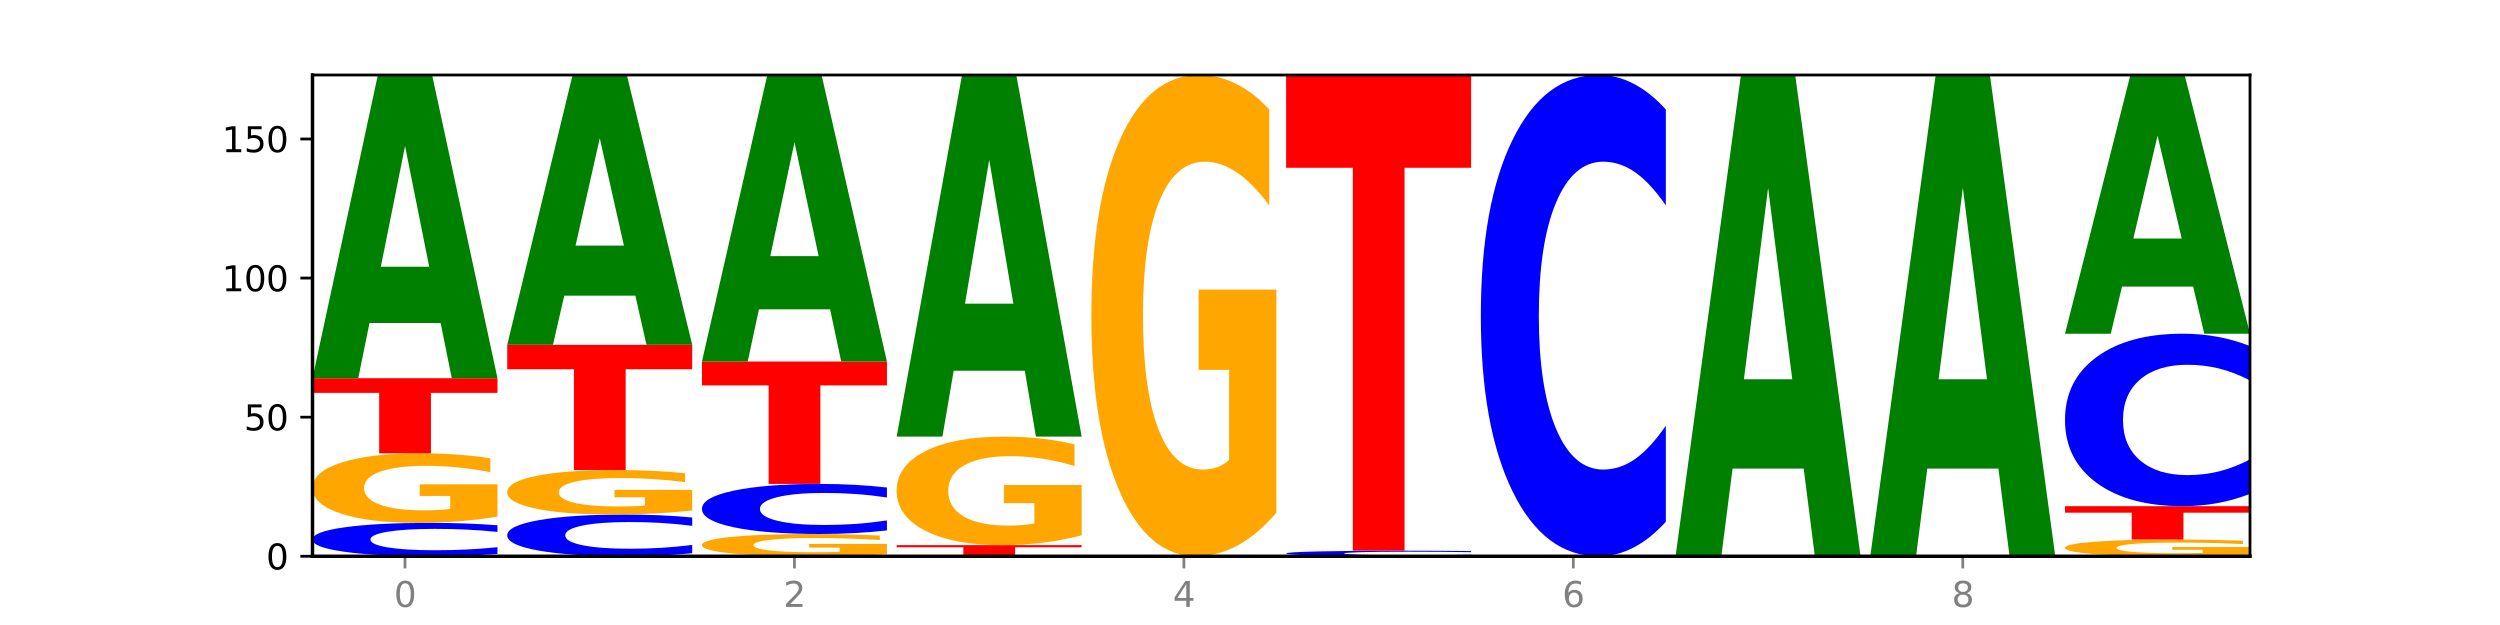
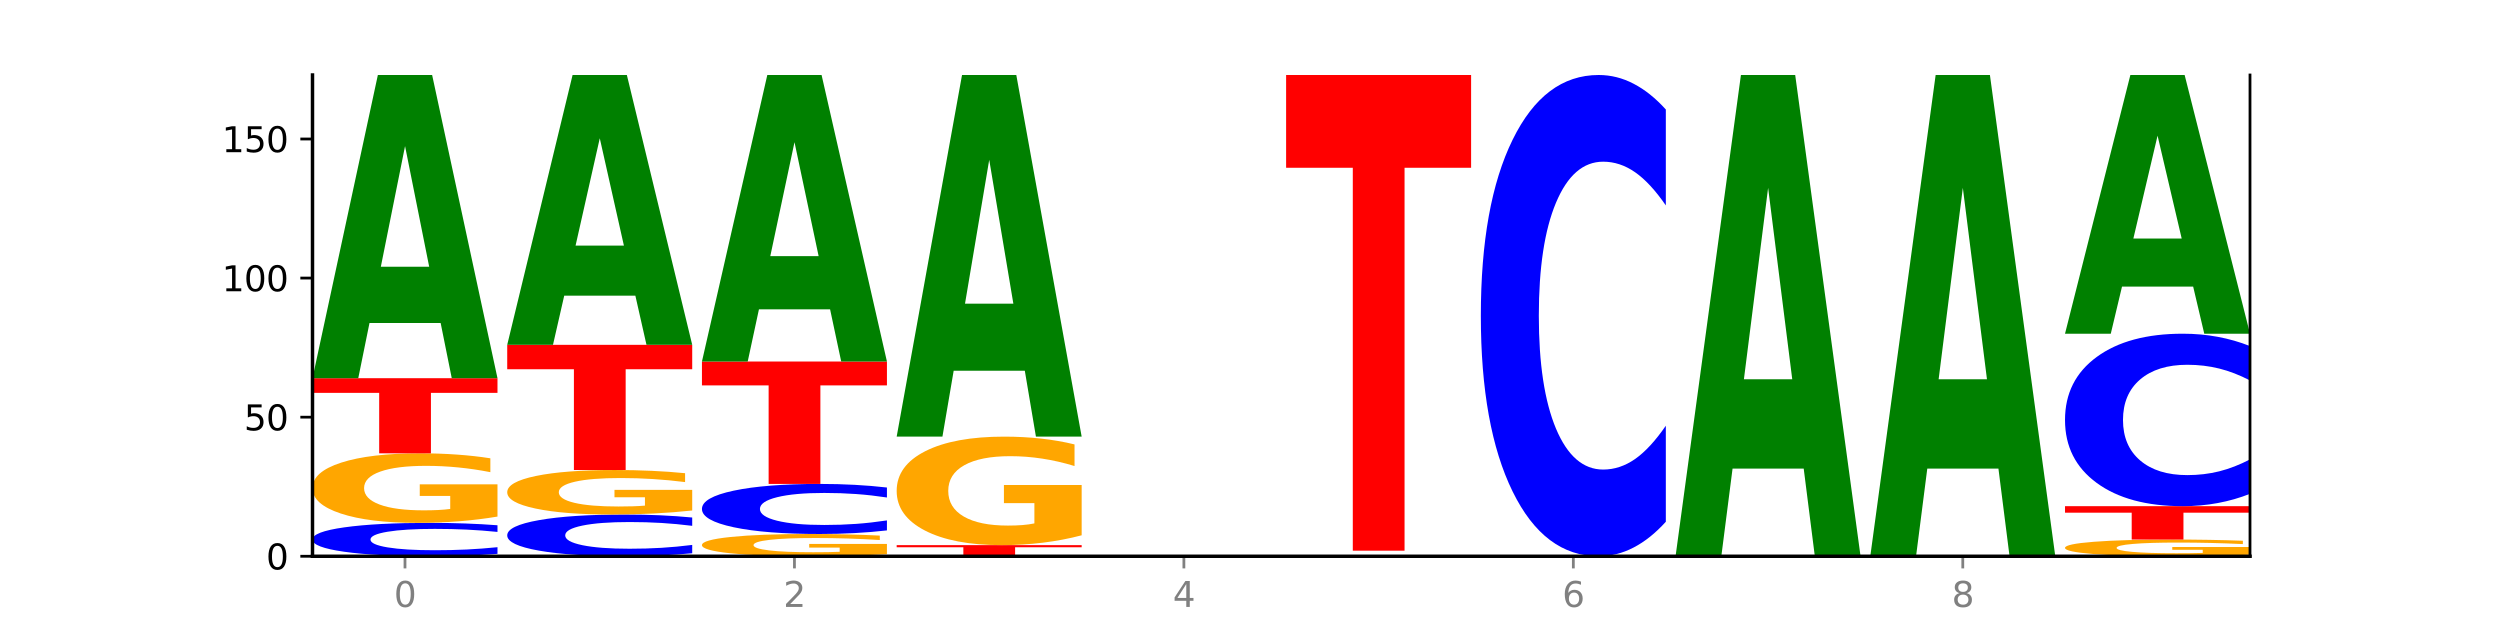
<svg xmlns="http://www.w3.org/2000/svg" xmlns:xlink="http://www.w3.org/1999/xlink" width="720pt" height="180pt" viewBox="0 0 720 180" version="1.1">
  <defs>
    <style type="text/css">*{stroke-linejoin: round; stroke-linecap: butt}</style>
  </defs>
  <g id="figure_1">
    <g id="patch_1">
      <path d="M 0 180  L 720 180  L 720 0  L 0 0  z " style="fill: #ffffff" />
    </g>
    <g id="axes_1">
      <g id="patch_2">
-         <path d="M 90 160.2  L 648 160.2  L 648 21.6  L 90 21.6  z " style="fill: #ffffff" />
-       </g>
+         </g>
      <g id="line2d_1">
        <path d="M 90 160.2  L 648 160.2  " clip-path="url(#p5967f181c2)" style="fill: none; stroke: #000000; stroke-width: 0.5; stroke-linecap: square" />
      </g>
      <g id="patch_3">
        <path d="M 143.276 159.511  Q 138.82 159.852 134.001 160.025  Q 129.182 160.2 123.934 160.2  Q 108.282 160.2 99.141 158.905  Q 90 157.61 90 155.396  Q 90 153.174 99.141 151.881  Q 108.282 150.586 123.934 150.586  Q 129.182 150.586 134.001 150.761  Q 138.82 150.934 143.276 151.275  L 143.276 153.192  Q 138.78 152.739 134.417 152.528  Q 130.055 152.318 125.236 152.318  Q 116.591 152.318 111.638 153.138  Q 106.698 153.956 106.698 155.396  Q 106.698 156.83 111.638 157.65  Q 116.591 158.468 125.236 158.468  Q 130.055 158.468 134.417 158.258  Q 138.78 158.045 143.276 157.592  L 143.276 159.511  z " clip-path="url(#p5967f181c2)" style="fill: #0000ff" />
      </g>
      <g id="patch_4">
        <path d="M 143.276 148.774  Q 137.903 149.68 132.124 150.135  Q 126.345 150.586 120.184 150.586  Q 106.262 150.586 98.131 147.889  Q 90 145.191 90 140.578  Q 90 135.911 98.274 133.234  Q 106.561 130.557 120.972 130.557  Q 126.525 130.557 131.611 130.921  Q 136.709 131.281 141.223 131.993  L 141.223 135.985  Q 136.566 135.071 131.957 134.62  Q 127.348 134.165 122.716 134.165  Q 114.143 134.165 109.498 135.828  Q 104.853 137.487 104.853 140.578  Q 104.853 143.64 109.331 145.311  Q 113.808 146.978 122.047 146.978  Q 124.292 146.978 126.214 146.883  Q 128.136 146.784 129.665 146.577  L 129.665 142.829  L 120.889 142.829  L 120.889 139.49  L 143.276 139.49  L 143.276 148.774  z " clip-path="url(#p5967f181c2)" style="fill: #ffa600" />
      </g>
      <g id="patch_5">
        <path d="M 90 108.926  L 143.276 108.926  L 143.276 113.145  L 124.109 113.145  L 124.109 130.557  L 109.204 130.557  L 109.204 113.145  L 90 113.145  L 90 108.926  z " clip-path="url(#p5967f181c2)" style="fill: #ff0000" />
      </g>
      <g id="patch_6">
        <path d="M 126.905 93.018  L 106.415 93.018  L 103.18 108.926  L 90 108.926  L 108.823 21.6  L 124.454 21.6  L 143.276 108.926  L 130.107 108.926  L 126.905 93.018  z M 109.683 76.81  L 123.604 76.81  L 116.655 42.075  L 109.683 76.81  z " clip-path="url(#p5967f181c2)" style="fill: #008000" />
      </g>
      <g id="patch_7">
        <path d="M 199.357 159.339  Q 194.9 159.766 190.081 159.982  Q 185.263 160.2 180.014 160.2  Q 164.363 160.2 155.222 158.581  Q 146.08 156.963 146.08 154.195  Q 146.08 151.417 155.222 149.801  Q 164.363 148.183 180.014 148.183  Q 185.263 148.183 190.081 148.401  Q 194.9 148.617 199.357 149.044  L 199.357 151.44  Q 194.86 150.874 190.498 150.61  Q 186.135 150.347 181.316 150.347  Q 172.672 150.347 167.718 151.373  Q 162.779 152.395 162.779 154.195  Q 162.779 155.987 167.718 157.013  Q 172.672 158.035 181.316 158.035  Q 186.135 158.035 190.498 157.772  Q 194.86 157.507 199.357 156.941  L 199.357 159.339  z " clip-path="url(#p5967f181c2)" style="fill: #0000ff" />
      </g>
      <g id="patch_8">
        <path d="M 199.357 147.023  Q 193.984 147.603 188.205 147.894  Q 182.426 148.183 176.265 148.183  Q 162.343 148.183 154.212 146.456  Q 146.08 144.73 146.08 141.777  Q 146.08 138.791 154.355 137.077  Q 162.641 135.364 177.053 135.364  Q 182.605 135.364 187.691 135.597  Q 192.79 135.828 197.303 136.283  L 197.303 138.838  Q 192.646 138.253 188.038 137.964  Q 183.429 137.673 178.796 137.673  Q 170.223 137.673 165.578 138.738  Q 160.934 139.799 160.934 141.777  Q 160.934 143.737 165.411 144.807  Q 169.889 145.874 178.127 145.874  Q 180.372 145.874 182.294 145.813  Q 184.217 145.749 185.745 145.617  L 185.745 143.218  L 176.969 143.218  L 176.969 141.081  L 199.357 141.081  L 199.357 147.023  z " clip-path="url(#p5967f181c2)" style="fill: #ffa600" />
      </g>
      <g id="patch_9">
        <path d="M 146.08 99.312  L 199.357 99.312  L 199.357 106.343  L 180.19 106.343  L 180.19 135.364  L 165.285 135.364  L 165.285 106.343  L 146.08 106.343  L 146.08 99.312  z " clip-path="url(#p5967f181c2)" style="fill: #ff0000" />
      </g>
      <g id="patch_10">
        <path d="M 182.985 85.155  L 162.496 85.155  L 159.261 99.312  L 146.08 99.312  L 164.903 21.6  L 180.534 21.6  L 199.357 99.312  L 186.187 99.312  L 182.985 85.155  z M 165.764 70.732  L 179.684 70.732  L 172.735 39.821  L 165.764 70.732  z " clip-path="url(#p5967f181c2)" style="fill: #008000" />
      </g>
      <g id="patch_11">
        <path d="M 255.437 159.62  Q 250.064 159.91 244.285 160.056  Q 238.506 160.2 232.345 160.2  Q 218.423 160.2 210.292 159.337  Q 202.161 158.474 202.161 156.997  Q 202.161 155.504 210.435 154.647  Q 218.722 153.791 233.133 153.791  Q 238.685 153.791 243.772 153.907  Q 248.87 154.022 253.384 154.25  L 253.384 155.528  Q 248.727 155.235 244.118 155.091  Q 239.509 154.945 234.876 154.945  Q 226.304 154.945 221.659 155.477  Q 217.014 156.008 217.014 156.997  Q 217.014 157.977 221.492 158.512  Q 225.969 159.046 234.208 159.046  Q 236.453 159.046 238.375 159.015  Q 240.297 158.983 241.826 158.917  L 241.826 157.718  L 233.05 157.718  L 233.05 156.649  L 255.437 156.649  L 255.437 159.62  z " clip-path="url(#p5967f181c2)" style="fill: #ffa600" />
      </g>
      <g id="patch_12">
        <path d="M 255.437 152.757  Q 250.981 153.269 246.162 153.529  Q 241.343 153.791 236.094 153.791  Q 220.443 153.791 211.302 151.849  Q 202.161 149.906 202.161 146.585  Q 202.161 143.251 211.302 141.312  Q 220.443 139.37 236.094 139.37  Q 241.343 139.37 246.162 139.632  Q 250.981 139.891 255.437 140.404  L 255.437 143.278  Q 250.94 142.599 246.578 142.283  Q 242.215 141.968 237.397 141.968  Q 228.752 141.968 223.799 143.198  Q 218.859 144.425 218.859 146.585  Q 218.859 148.736 223.799 149.966  Q 228.752 151.193 237.397 151.193  Q 242.215 151.193 246.578 150.877  Q 250.94 150.559 255.437 149.879  L 255.437 152.757  z " clip-path="url(#p5967f181c2)" style="fill: #0000ff" />
      </g>
      <g id="patch_13">
        <path d="M 202.161 104.119  L 255.437 104.119  L 255.437 110.994  L 236.27 110.994  L 236.27 139.37  L 221.365 139.37  L 221.365 110.994  L 202.161 110.994  L 202.161 104.119  z " clip-path="url(#p5967f181c2)" style="fill: #ff0000" />
      </g>
      <g id="patch_14">
        <path d="M 239.065 89.087  L 218.576 89.087  L 215.341 104.119  L 202.161 104.119  L 220.983 21.6  L 236.615 21.6  L 255.437 104.119  L 242.268 104.119  L 239.065 89.087  z M 221.844 73.771  L 235.765 73.771  L 228.815 40.948  L 221.844 73.771  z " clip-path="url(#p5967f181c2)" style="fill: #008000" />
      </g>
      <g id="patch_15">
        <path d="M 258.241 156.995  L 311.518 156.995  L 311.518 157.62  L 292.35 157.62  L 292.35 160.2  L 277.445 160.2  L 277.445 157.62  L 258.241 157.62  L 258.241 156.995  z " clip-path="url(#p5967f181c2)" style="fill: #ff0000" />
      </g>
      <g id="patch_16">
        <path d="M 311.518 154.168  Q 306.145 155.582 300.366 156.292  Q 294.587 156.995 288.426 156.995  Q 274.504 156.995 266.372 152.787  Q 258.241 148.579 258.241 141.383  Q 258.241 134.102 266.516 129.926  Q 274.802 125.75 289.214 125.75  Q 294.766 125.75 299.852 126.318  Q 304.951 126.88 309.464 127.99  L 309.464 134.218  Q 304.807 132.792 300.198 132.088  Q 295.59 131.378 290.957 131.378  Q 282.384 131.378 277.739 133.973  Q 273.095 136.561 273.095 141.383  Q 273.095 146.159 277.572 148.766  Q 282.05 151.367 290.288 151.367  Q 292.533 151.367 294.455 151.219  Q 296.378 151.064 297.906 150.741  L 297.906 144.894  L 289.13 144.894  L 289.13 139.685  L 311.518 139.685  L 311.518 154.168  z " clip-path="url(#p5967f181c2)" style="fill: #ffa600" />
      </g>
      <g id="patch_17">
        <path d="M 295.146 106.777  L 274.657 106.777  L 271.421 125.75  L 258.241 125.75  L 277.064 21.6  L 292.695 21.6  L 311.518 125.75  L 298.348 125.75  L 295.146 106.777  z M 277.924 87.447  L 291.845 87.447  L 284.896 46.019  L 277.924 87.447  z " clip-path="url(#p5967f181c2)" style="fill: #008000" />
      </g>
      <g id="patch_18">
-         <path d="M 367.598 147.66  Q 362.225 153.93 356.446 157.079  Q 350.667 160.2 344.506 160.2  Q 330.584 160.2 322.453 141.533  Q 314.322 122.866 314.322 90.943  Q 314.322 58.648 322.596 40.124  Q 330.882 21.6 345.294 21.6  Q 350.846 21.6 355.933 24.119  Q 361.031 26.61 365.544 31.535  L 365.544 59.163  Q 360.888 52.836 356.279 49.715  Q 351.67 46.566 347.037 46.566  Q 338.464 46.566 333.82 58.075  Q 329.175 69.556 329.175 90.943  Q 329.175 112.129 333.653 123.696  Q 338.13 135.234 346.369 135.234  Q 348.613 135.234 350.536 134.576  Q 352.458 133.889 353.986 132.457  L 353.986 106.518  L 345.21 106.518  L 345.21 83.413  L 367.598 83.413  L 367.598 147.66  z " clip-path="url(#p5967f181c2)" style="fill: #ffa600" />
-       </g>
+         </g>
      <g id="patch_19">
-         <path d="M 423.678 160.085  Q 419.222 160.142 414.403 160.171  Q 409.584 160.2 404.336 160.2  Q 388.684 160.2 379.543 159.984  Q 370.402 159.768 370.402 159.399  Q 370.402 159.029 379.543 158.813  Q 388.684 158.598 404.336 158.598  Q 409.584 158.598 414.403 158.627  Q 419.222 158.656 423.678 158.713  L 423.678 159.032  Q 419.182 158.956 414.819 158.921  Q 410.457 158.886 405.638 158.886  Q 396.993 158.886 392.04 159.023  Q 387.1 159.159 387.1 159.399  Q 387.1 159.638 392.04 159.775  Q 396.993 159.911 405.638 159.911  Q 410.457 159.911 414.819 159.876  Q 419.182 159.841 423.678 159.765  L 423.678 160.085  z " clip-path="url(#p5967f181c2)" style="fill: #0000ff" />
-       </g>
+         </g>
      <g id="patch_20">
        <path d="M 370.402 21.6  L 423.678 21.6  L 423.678 48.318  L 404.511 48.318  L 404.511 158.598  L 389.606 158.598  L 389.606 48.318  L 370.402 48.318  L 370.402 21.6  z " clip-path="url(#p5967f181c2)" style="fill: #ff0000" />
      </g>
      <g id="patch_21">
        <path d="M 479.759 150.265  Q 475.302 155.19 470.483 157.681  Q 465.665 160.2 460.416 160.2  Q 444.765 160.2 435.624 141.533  Q 426.482 122.866 426.482 90.943  Q 426.482 58.905 435.624 40.267  Q 444.765 21.6 460.416 21.6  Q 465.665 21.6 470.483 24.119  Q 475.302 26.61 479.759 31.535  L 479.759 59.163  Q 475.262 52.635 470.9 49.601  Q 466.537 46.566 461.718 46.566  Q 453.074 46.566 448.12 58.39  Q 443.181 70.186 443.181 90.943  Q 443.181 111.614 448.12 123.439  Q 453.074 135.234 461.718 135.234  Q 466.537 135.234 470.9 132.199  Q 475.262 129.136 479.759 122.608  L 479.759 150.265  z " clip-path="url(#p5967f181c2)" style="fill: #0000ff" />
      </g>
      <g id="patch_22">
        <path d="M 519.467 134.951  L 498.978 134.951  L 495.743 160.2  L 482.563 160.2  L 501.385 21.6  L 517.017 21.6  L 535.839 160.2  L 522.67 160.2  L 519.467 134.951  z M 502.246 109.228  L 516.167 109.228  L 509.217 54.096  L 502.246 109.228  z " clip-path="url(#p5967f181c2)" style="fill: #008000" />
      </g>
      <g id="patch_23">
        <path d="M 575.548 134.951  L 555.059 134.951  L 551.823 160.2  L 538.643 160.2  L 557.466 21.6  L 573.097 21.6  L 591.92 160.2  L 578.75 160.2  L 575.548 134.951  z M 558.326 109.228  L 572.247 109.228  L 565.298 54.096  L 558.326 109.228  z " clip-path="url(#p5967f181c2)" style="fill: #008000" />
      </g>
      <g id="patch_24">
        <path d="M 648 159.765  Q 642.627 159.983 636.848 160.092  Q 631.069 160.2 624.908 160.2  Q 610.986 160.2 602.855 159.553  Q 594.724 158.905 594.724 157.798  Q 594.724 156.678 602.998 156.036  Q 611.284 155.393 625.696 155.393  Q 631.248 155.393 636.335 155.48  Q 641.433 155.567 645.946 155.738  L 645.946 156.696  Q 641.29 156.476 636.681 156.368  Q 632.072 156.259 627.439 156.259  Q 618.866 156.259 614.222 156.658  Q 609.577 157.056 609.577 157.798  Q 609.577 158.533 614.055 158.934  Q 618.532 159.334 626.771 159.334  Q 629.015 159.334 630.938 159.311  Q 632.86 159.287 634.388 159.238  L 634.388 158.338  L 625.612 158.338  L 625.612 157.537  L 648 157.537  L 648 159.765  z " clip-path="url(#p5967f181c2)" style="fill: #ffa600" />
      </g>
      <g id="patch_25">
        <path d="M 594.724 145.779  L 648 145.779  L 648 147.654  L 628.833 147.654  L 628.833 155.393  L 613.928 155.393  L 613.928 147.654  L 594.724 147.654  L 594.724 145.779  z " clip-path="url(#p5967f181c2)" style="fill: #ff0000" />
      </g>
      <g id="patch_26">
        <path d="M 648 142.219  Q 643.544 143.984 638.725 144.876  Q 633.906 145.779 628.657 145.779  Q 613.006 145.779 603.865 139.089  Q 594.724 132.399 594.724 120.959  Q 594.724 109.477 603.865 102.797  Q 613.006 96.108 628.657 96.108  Q 633.906 96.108 638.725 97.01  Q 643.544 97.903 648 99.668  L 648 109.569  Q 643.503 107.23 639.141 106.142  Q 634.778 105.055 629.959 105.055  Q 621.315 105.055 616.362 109.292  Q 611.422 113.52 611.422 120.959  Q 611.422 128.367 616.362 132.605  Q 621.315 136.832 629.959 136.832  Q 634.778 136.832 639.141 135.744  Q 643.503 134.646 648 132.307  L 648 142.219  z " clip-path="url(#p5967f181c2)" style="fill: #0000ff" />
      </g>
      <g id="patch_27">
        <path d="M 631.628 82.535  L 611.139 82.535  L 607.904 96.108  L 594.724 96.108  L 613.546 21.6  L 629.177 21.6  L 648 96.108  L 634.831 96.108  L 631.628 82.535  z M 614.407 68.706  L 628.328 68.706  L 621.378 39.069  L 614.407 68.706  z " clip-path="url(#p5967f181c2)" style="fill: #008000" />
      </g>
      <g id="matplotlib.axis_1">
        <g id="xtick_1">
          <g id="line2d_2">
            <defs>
              <path id="md96b50e651" d="M 0 0  L 0 3.5  " style="stroke: #808080; stroke-width: 0.8" />
            </defs>
            <g>
              <use xlink:href="#md96b50e651" x="116.638" y="160.2" style="fill: #808080; stroke: #808080; stroke-width: 0.8" />
            </g>
          </g>
          <g id="text_1">
            <g style="fill: #808080" transform="translate(113.457 174.798) scale(0.1 -0.1)">
              <defs>
                <path id="DejaVuSans-30" d="M 2034 4250  Q 1547 4250 1301 3770  Q 1056 3291 1056 2328  Q 1056 1369 1301 889  Q 1547 409 2034 409  Q 2525 409 2770 889  Q 3016 1369 3016 2328  Q 3016 3291 2770 3770  Q 2525 4250 2034 4250  z M 2034 4750  Q 2819 4750 3233 4129  Q 3647 3509 3647 2328  Q 3647 1150 3233 529  Q 2819 -91 2034 -91  Q 1250 -91 836 529  Q 422 1150 422 2328  Q 422 3509 836 4129  Q 1250 4750 2034 4750  z " transform="scale(0.016)" />
              </defs>
              <use xlink:href="#DejaVuSans-30" />
            </g>
          </g>
        </g>
        <g id="xtick_2">
          <g id="line2d_3">
            <g>
              <use xlink:href="#md96b50e651" x="228.799" y="160.2" style="fill: #808080; stroke: #808080; stroke-width: 0.8" />
            </g>
          </g>
          <g id="text_2">
            <g style="fill: #808080" transform="translate(225.618 174.798) scale(0.1 -0.1)">
              <defs>
                <path id="DejaVuSans-32" d="M 1228 531  L 3431 531  L 3431 0  L 469 0  L 469 531  Q 828 903 1448 1529  Q 2069 2156 2228 2338  Q 2531 2678 2651 2914  Q 2772 3150 2772 3378  Q 2772 3750 2511 3984  Q 2250 4219 1831 4219  Q 1534 4219 1204 4116  Q 875 4013 500 3803  L 500 4441  Q 881 4594 1212 4672  Q 1544 4750 1819 4750  Q 2544 4750 2975 4387  Q 3406 4025 3406 3419  Q 3406 3131 3298 2873  Q 3191 2616 2906 2266  Q 2828 2175 2409 1742  Q 1991 1309 1228 531  z " transform="scale(0.016)" />
              </defs>
              <use xlink:href="#DejaVuSans-32" />
            </g>
          </g>
        </g>
        <g id="xtick_3">
          <g id="line2d_4">
            <g>
              <use xlink:href="#md96b50e651" x="340.96" y="160.2" style="fill: #808080; stroke: #808080; stroke-width: 0.8" />
            </g>
          </g>
          <g id="text_3">
            <g style="fill: #808080" transform="translate(337.779 174.798) scale(0.1 -0.1)">
              <defs>
                <path id="DejaVuSans-34" d="M 2419 4116  L 825 1625  L 2419 1625  L 2419 4116  z M 2253 4666  L 3047 4666  L 3047 1625  L 3713 1625  L 3713 1100  L 3047 1100  L 3047 0  L 2419 0  L 2419 1100  L 313 1100  L 313 1709  L 2253 4666  z " transform="scale(0.016)" />
              </defs>
              <use xlink:href="#DejaVuSans-34" />
            </g>
          </g>
        </g>
        <g id="xtick_4">
          <g id="line2d_5">
            <g>
              <use xlink:href="#md96b50e651" x="453.121" y="160.2" style="fill: #808080; stroke: #808080; stroke-width: 0.8" />
            </g>
          </g>
          <g id="text_4">
            <g style="fill: #808080" transform="translate(449.939 174.798) scale(0.1 -0.1)">
              <defs>
                <path id="DejaVuSans-36" d="M 2113 2584  Q 1688 2584 1439 2293  Q 1191 2003 1191 1497  Q 1191 994 1439 701  Q 1688 409 2113 409  Q 2538 409 2786 701  Q 3034 994 3034 1497  Q 3034 2003 2786 2293  Q 2538 2584 2113 2584  z M 3366 4563  L 3366 3988  Q 3128 4100 2886 4159  Q 2644 4219 2406 4219  Q 1781 4219 1451 3797  Q 1122 3375 1075 2522  Q 1259 2794 1537 2939  Q 1816 3084 2150 3084  Q 2853 3084 3261 2657  Q 3669 2231 3669 1497  Q 3669 778 3244 343  Q 2819 -91 2113 -91  Q 1303 -91 875 529  Q 447 1150 447 2328  Q 447 3434 972 4092  Q 1497 4750 2381 4750  Q 2619 4750 2861 4703  Q 3103 4656 3366 4563  z " transform="scale(0.016)" />
              </defs>
              <use xlink:href="#DejaVuSans-36" />
            </g>
          </g>
        </g>
        <g id="xtick_5">
          <g id="line2d_6">
            <g>
              <use xlink:href="#md96b50e651" x="565.281" y="160.2" style="fill: #808080; stroke: #808080; stroke-width: 0.8" />
            </g>
          </g>
          <g id="text_5">
            <g style="fill: #808080" transform="translate(562.1 174.798) scale(0.1 -0.1)">
              <defs>
                <path id="DejaVuSans-38" d="M 2034 2216  Q 1584 2216 1326 1975  Q 1069 1734 1069 1313  Q 1069 891 1326 650  Q 1584 409 2034 409  Q 2484 409 2743 651  Q 3003 894 3003 1313  Q 3003 1734 2745 1975  Q 2488 2216 2034 2216  z M 1403 2484  Q 997 2584 770 2862  Q 544 3141 544 3541  Q 544 4100 942 4425  Q 1341 4750 2034 4750  Q 2731 4750 3128 4425  Q 3525 4100 3525 3541  Q 3525 3141 3298 2862  Q 3072 2584 2669 2484  Q 3125 2378 3379 2068  Q 3634 1759 3634 1313  Q 3634 634 3220 271  Q 2806 -91 2034 -91  Q 1263 -91 848 271  Q 434 634 434 1313  Q 434 1759 690 2068  Q 947 2378 1403 2484  z M 1172 3481  Q 1172 3119 1398 2916  Q 1625 2713 2034 2713  Q 2441 2713 2670 2916  Q 2900 3119 2900 3481  Q 2900 3844 2670 4047  Q 2441 4250 2034 4250  Q 1625 4250 1398 4047  Q 1172 3844 1172 3481  z " transform="scale(0.016)" />
              </defs>
              <use xlink:href="#DejaVuSans-38" />
            </g>
          </g>
        </g>
      </g>
      <g id="matplotlib.axis_2">
        <g id="ytick_1">
          <g id="line2d_7">
            <defs>
              <path id="mebe93bd753" d="M 0 0  L -3.5 0  " style="stroke: #000000; stroke-width: 0.8" />
            </defs>
            <g>
              <use xlink:href="#mebe93bd753" x="90" y="160.2" style="stroke: #000000; stroke-width: 0.8" />
            </g>
          </g>
          <g id="text_6">
            <g transform="translate(76.638 163.999) scale(0.1 -0.1)">
              <use xlink:href="#DejaVuSans-30" />
            </g>
          </g>
        </g>
        <g id="ytick_2">
          <g id="line2d_8">
            <g>
              <use xlink:href="#mebe93bd753" x="90" y="120.142" style="stroke: #000000; stroke-width: 0.8" />
            </g>
          </g>
          <g id="text_7">
            <g transform="translate(70.275 123.941) scale(0.1 -0.1)">
              <defs>
                <path id="DejaVuSans-35" d="M 691 4666  L 3169 4666  L 3169 4134  L 1269 4134  L 1269 2991  Q 1406 3038 1543 3061  Q 1681 3084 1819 3084  Q 2600 3084 3056 2656  Q 3513 2228 3513 1497  Q 3513 744 3044 326  Q 2575 -91 1722 -91  Q 1428 -91 1123 -41  Q 819 9 494 109  L 494 744  Q 775 591 1075 516  Q 1375 441 1709 441  Q 2250 441 2565 725  Q 2881 1009 2881 1497  Q 2881 1984 2565 2268  Q 2250 2553 1709 2553  Q 1456 2553 1204 2497  Q 953 2441 691 2322  L 691 4666  z " transform="scale(0.016)" />
              </defs>
              <use xlink:href="#DejaVuSans-35" />
              <use xlink:href="#DejaVuSans-30" x="63.623" />
            </g>
          </g>
        </g>
        <g id="ytick_3">
          <g id="line2d_9">
            <g>
              <use xlink:href="#mebe93bd753" x="90" y="80.084" style="stroke: #000000; stroke-width: 0.8" />
            </g>
          </g>
          <g id="text_8">
            <g transform="translate(63.913 83.884) scale(0.1 -0.1)">
              <defs>
                <path id="DejaVuSans-31" d="M 794 531  L 1825 531  L 1825 4091  L 703 3866  L 703 4441  L 1819 4666  L 2450 4666  L 2450 531  L 3481 531  L 3481 0  L 794 0  L 794 531  z " transform="scale(0.016)" />
              </defs>
              <use xlink:href="#DejaVuSans-31" />
              <use xlink:href="#DejaVuSans-30" x="63.623" />
              <use xlink:href="#DejaVuSans-30" x="127.246" />
            </g>
          </g>
        </g>
        <g id="ytick_4">
          <g id="line2d_10">
            <g>
              <use xlink:href="#mebe93bd753" x="90" y="40.027" style="stroke: #000000; stroke-width: 0.8" />
            </g>
          </g>
          <g id="text_9">
            <g transform="translate(63.913 43.826) scale(0.1 -0.1)">
              <use xlink:href="#DejaVuSans-31" />
              <use xlink:href="#DejaVuSans-35" x="63.623" />
              <use xlink:href="#DejaVuSans-30" x="127.246" />
            </g>
          </g>
        </g>
      </g>
      <g id="patch_28">
        <path d="M 90 160.2  L 90 21.6  " style="fill: none; stroke: #000000; stroke-linejoin: miter; stroke-linecap: square" />
      </g>
      <g id="patch_29">
        <path d="M 648 160.2  L 648 21.6  " style="fill: none; stroke: #000000; stroke-width: 0.8; stroke-linejoin: miter; stroke-linecap: square" />
      </g>
      <g id="patch_30">
        <path d="M 90 160.2  L 648 160.2  " style="fill: none; stroke: #000000; stroke-linejoin: miter; stroke-linecap: square" />
      </g>
      <g id="patch_31">
-         <path d="M 90 21.6  L 648 21.6  " style="fill: none; stroke: #000000; stroke-width: 0.8; stroke-linejoin: miter; stroke-linecap: square" />
-       </g>
+         </g>
    </g>
  </g>
  <defs>
    <clipPath id="p5967f181c2">
      <rect x="90" y="21.6" width="558" height="138.6" />
    </clipPath>
  </defs>
</svg>